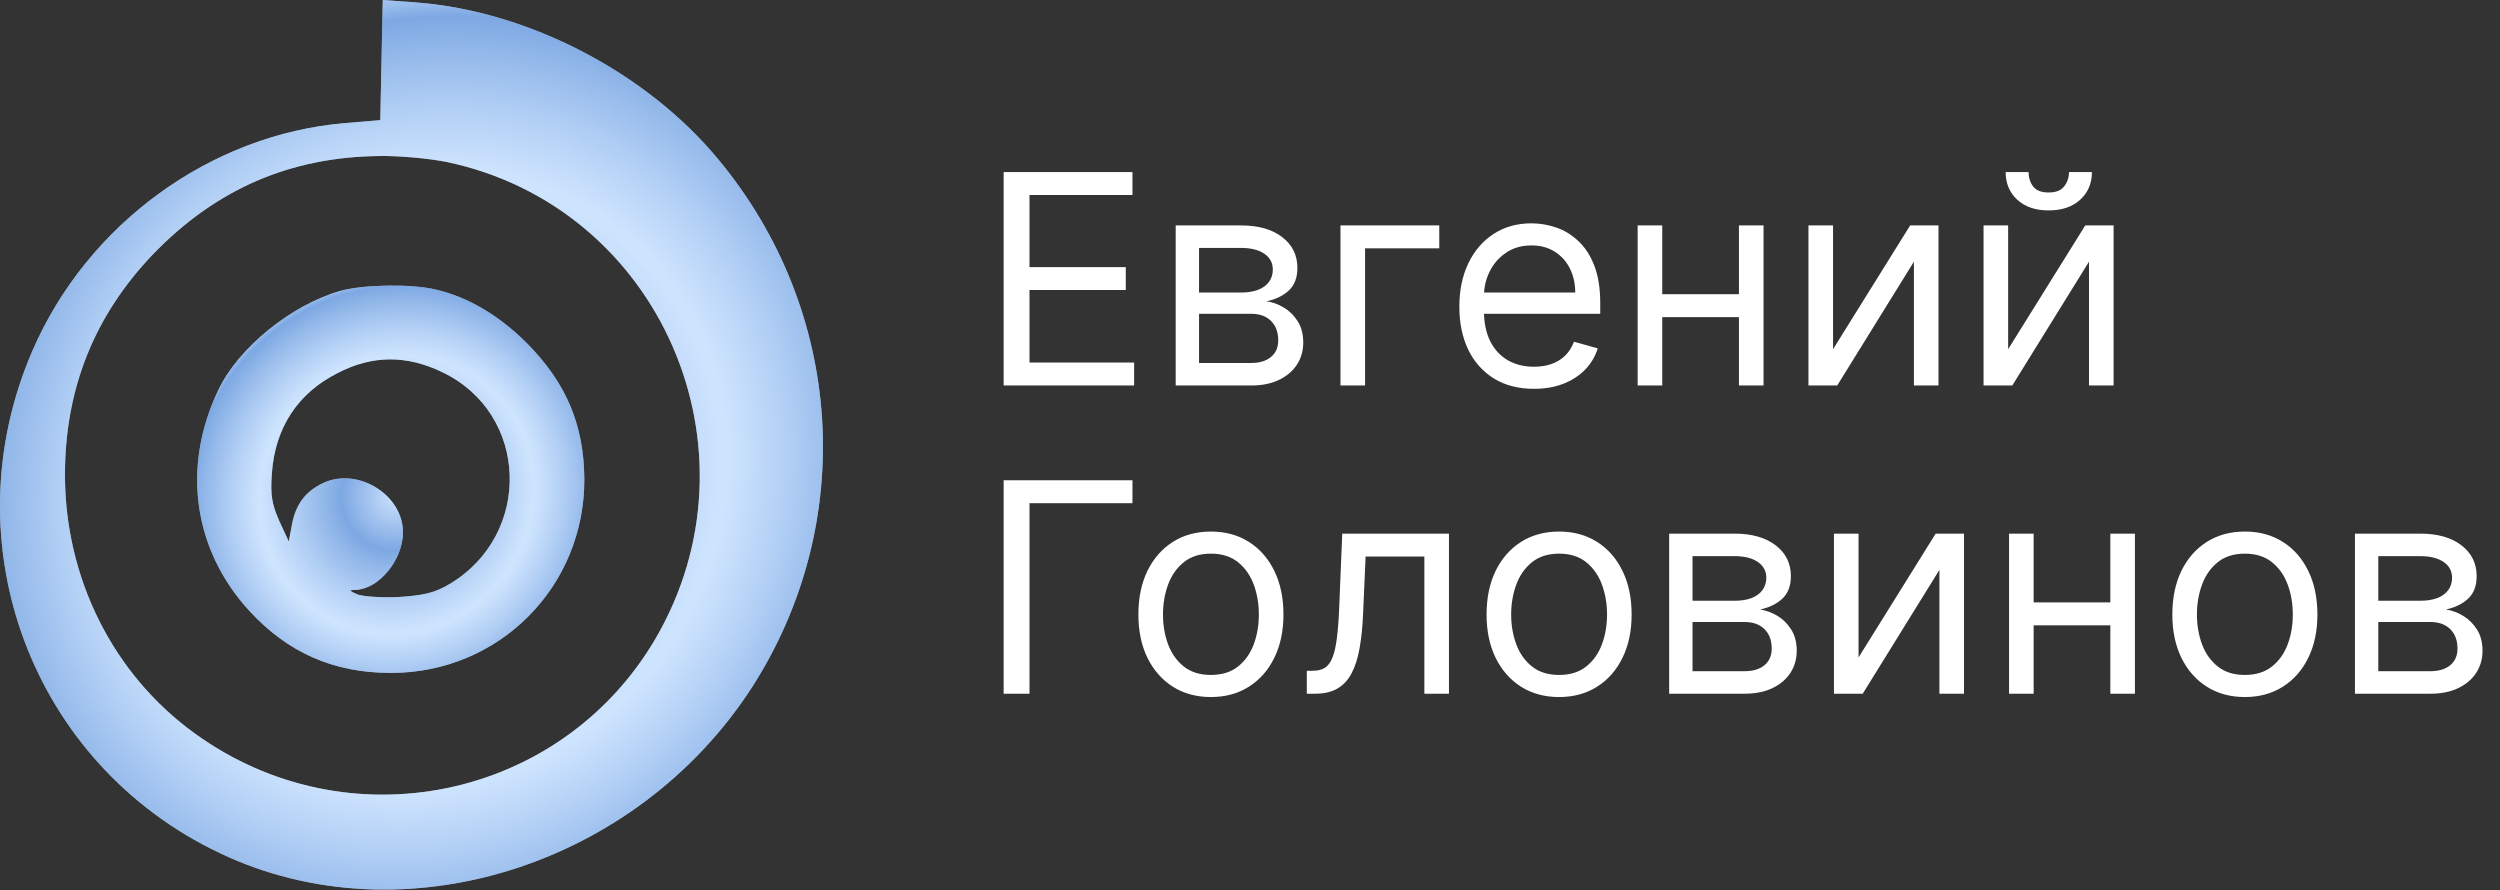
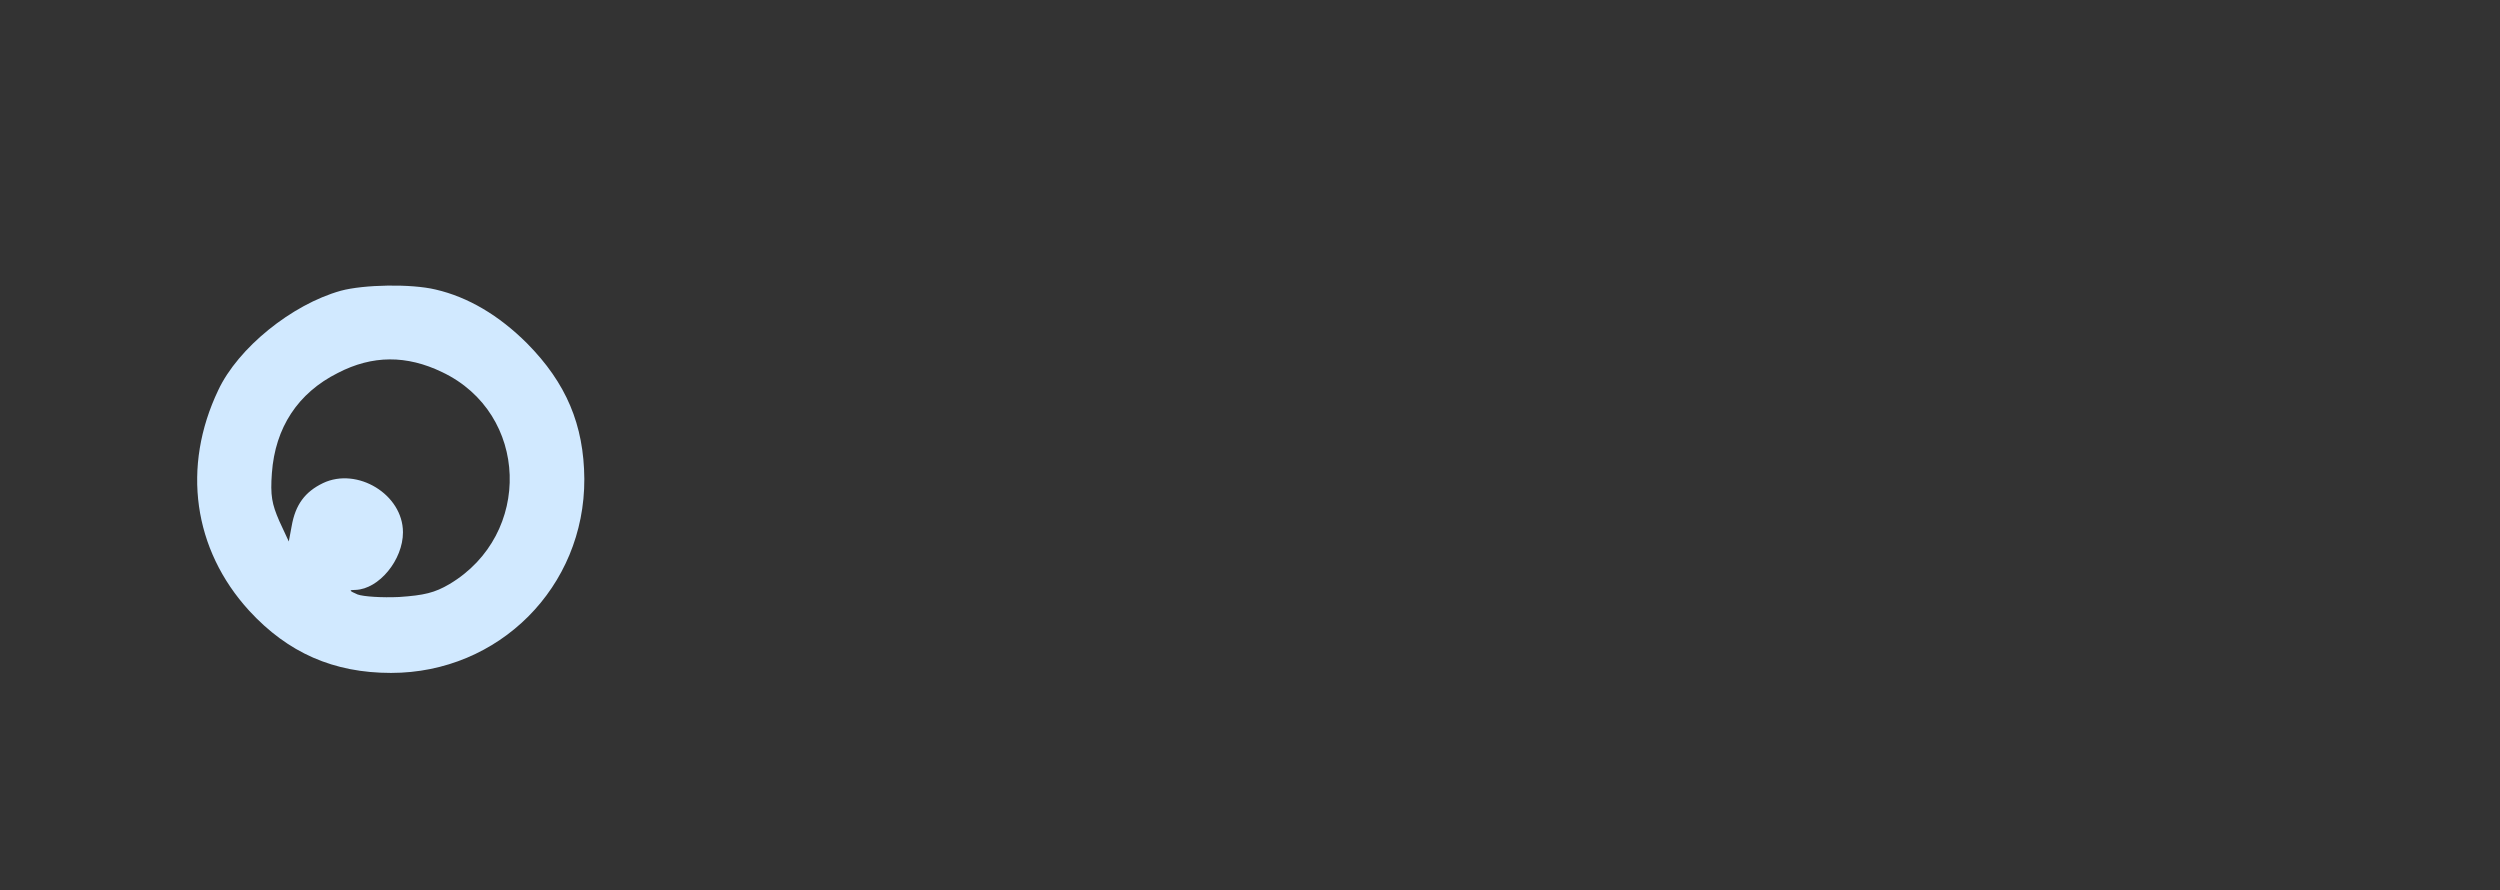
<svg xmlns="http://www.w3.org/2000/svg" width="511" height="182" viewBox="0 0 511 182" fill="none">
  <rect x="0" y="0" width="511" height="182" fill="#333333" stroke="none" />
-   <path d="M77.984 12.28L77.731 24.559L70.57 25.156C43.019 27.459 17.828 45.793 6.622 71.716C-10.397 111.028 6.454 156.139 44.957 174.387C82.196 192.125 130.052 177.116 153.726 140.448C175.295 106.85 172.599 63.615 146.818 32.575C132.158 14.838 108.062 2.303 85.229 0.512L78.237 0L77.984 12.28ZM91.211 33.087C134.938 42.211 156.591 91.927 133.927 130.641C114.549 163.558 70.991 172.511 39.818 149.914C23.136 137.89 13.278 118.191 13.278 97.043C13.278 79.391 19.344 64.383 31.392 51.847C44.199 38.63 59.364 32.064 77.562 31.893C81.607 31.808 87.757 32.405 91.211 33.087Z" fill="#D1E9FF" />
-   <path d="M77.984 12.28L77.731 24.559L70.57 25.156C43.019 27.459 17.828 45.793 6.622 71.716C-10.397 111.028 6.454 156.139 44.957 174.387C82.196 192.125 130.052 177.116 153.726 140.448C175.295 106.85 172.599 63.615 146.818 32.575C132.158 14.838 108.062 2.303 85.229 0.512L78.237 0L77.984 12.28ZM91.211 33.087C134.938 42.211 156.591 91.927 133.927 130.641C114.549 163.558 70.991 172.511 39.818 149.914C23.136 137.89 13.278 118.191 13.278 97.043C13.278 79.391 19.344 64.383 31.392 51.847C44.199 38.63 59.364 32.064 77.562 31.893C81.607 31.808 87.757 32.405 91.211 33.087Z" fill="url(#paint0_radial_2087_34)" fill-opacity="0.6" />
  <path d="M69.644 59.433C59.618 62.247 48.666 71.116 44.621 79.729C37.123 95.419 39.482 112.304 50.94 124.839C58.86 133.452 68.212 137.545 79.923 137.545C101.997 137.545 119.522 119.978 119.437 97.892C119.353 86.806 115.73 78.279 107.726 70.178C101.997 64.464 95.678 60.712 89.022 59.177C84.051 57.983 74.362 58.154 69.644 59.433ZM90.37 76.062C108.148 84.504 108.906 109.234 91.887 119.381C88.854 121.172 86.663 121.684 81.608 122.025C78.07 122.195 74.278 121.94 73.099 121.513C71.329 120.746 71.245 120.575 72.677 120.575C77.48 120.405 82.366 114.435 82.366 108.807C82.366 101.047 73.014 95.419 66.022 98.745C62.314 100.536 60.377 103.179 59.618 107.528L59.029 110.683L57.091 106.505C55.574 103.009 55.237 101.303 55.574 96.698C56.248 87.403 60.882 80.326 69.055 76.232C76.132 72.566 83.125 72.566 90.37 76.062Z" fill="#D1E9FF" />
-   <path d="M69.644 59.433C59.618 62.247 48.666 71.116 44.621 79.729C37.123 95.419 39.482 112.304 50.94 124.839C58.86 133.452 68.212 137.545 79.923 137.545C101.997 137.545 119.522 119.978 119.437 97.892C119.353 86.806 115.73 78.279 107.726 70.178C101.997 64.464 95.678 60.712 89.022 59.177C84.051 57.983 74.362 58.154 69.644 59.433ZM90.37 76.062C108.148 84.504 108.906 109.234 91.887 119.381C88.854 121.172 86.663 121.684 81.608 122.025C78.07 122.195 74.278 121.94 73.099 121.513C71.329 120.746 71.245 120.575 72.677 120.575C77.48 120.405 82.366 114.435 82.366 108.807C82.366 101.047 73.014 95.419 66.022 98.745C62.314 100.536 60.377 103.179 59.618 107.528L59.029 110.683L57.091 106.505C55.574 103.009 55.237 101.303 55.574 96.698C56.248 87.403 60.882 80.326 69.055 76.232C76.132 72.566 83.125 72.566 90.37 76.062Z" fill="url(#paint1_radial_2087_34)" fill-opacity="0.6" />
-   <path d="M205.146 78.793V35.17H231.473V39.856H210.428V54.596H230.11V59.282H210.428V74.107H231.814V78.793H205.146ZM240.312 78.793V46.076H253.689C257.21 46.076 260.008 46.871 262.081 48.462C264.154 50.052 265.191 52.154 265.191 54.766C265.191 56.754 264.602 58.295 263.423 59.389C262.244 60.468 260.732 61.199 258.886 61.582C260.093 61.753 261.265 62.179 262.401 62.86C263.551 63.542 264.502 64.479 265.255 65.672C266.007 66.851 266.384 68.299 266.384 70.017C266.384 71.693 265.958 73.191 265.106 74.512C264.254 75.832 263.032 76.876 261.442 77.643C259.852 78.41 257.949 78.793 255.734 78.793H240.312ZM245.084 74.192H255.734C257.466 74.192 258.822 73.78 259.802 72.957C260.782 72.133 261.272 71.011 261.272 69.591C261.272 67.901 260.782 66.574 259.802 65.608C258.822 64.628 257.466 64.138 255.734 64.138H245.084V74.192ZM245.084 59.793H253.689C255.038 59.793 256.195 59.609 257.161 59.239C258.126 58.856 258.865 58.316 259.376 57.621C259.901 56.911 260.164 56.073 260.164 55.107C260.164 53.73 259.589 52.651 258.439 51.87C257.289 51.074 255.705 50.677 253.689 50.677H245.084V59.793ZM294.186 46.076V50.762H279.02V78.793H273.993V46.076H294.186ZM313.542 79.475C310.39 79.475 307.671 78.779 305.384 77.387C303.112 75.981 301.359 74.022 300.123 71.508C298.902 68.981 298.291 66.041 298.291 62.69C298.291 59.339 298.902 56.385 300.123 53.829C301.359 51.259 303.077 49.257 305.278 47.822C307.493 46.374 310.077 45.65 313.031 45.65C314.735 45.65 316.418 45.934 318.079 46.502C319.741 47.07 321.253 47.993 322.616 49.271C323.979 50.535 325.066 52.21 325.875 54.298C326.685 56.385 327.089 58.955 327.089 62.008V64.138H301.87V59.793H321.977C321.977 57.947 321.608 56.3 320.87 54.852C320.145 53.403 319.109 52.26 317.76 51.422C316.425 50.584 314.849 50.166 313.031 50.166C311.029 50.166 309.296 50.663 307.834 51.657C306.385 52.636 305.271 53.914 304.49 55.491C303.709 57.067 303.318 58.757 303.318 60.56V63.457C303.318 65.928 303.744 68.022 304.596 69.74C305.462 71.444 306.662 72.744 308.196 73.638C309.73 74.519 311.512 74.959 313.542 74.959C314.863 74.959 316.056 74.774 317.121 74.405C318.2 74.022 319.13 73.454 319.911 72.701C320.692 71.934 321.296 70.983 321.722 69.847L326.578 71.21C326.067 72.857 325.208 74.306 324.001 75.555C322.794 76.791 321.303 77.756 319.528 78.452C317.753 79.134 315.758 79.475 313.542 79.475ZM356.633 60.134V64.82H338.57V60.134H356.633ZM339.763 46.076V78.793H334.736V46.076H339.763ZM360.467 46.076V78.793H355.44V46.076H360.467ZM374.674 71.38L390.436 46.076H396.23V78.793H391.203V53.488L375.526 78.793H369.647V46.076H374.674V71.38ZM410.463 71.38L426.226 46.076H432.019V78.793H426.992V53.488L411.315 78.793H405.437V46.076H410.463V71.38ZM422.903 35.17H427.589C427.589 37.471 426.794 39.352 425.203 40.815C423.613 42.277 421.454 43.009 418.728 43.009C416.044 43.009 413.907 42.277 412.317 40.815C410.74 39.352 409.952 37.471 409.952 35.17H414.638C414.638 36.278 414.944 37.251 415.554 38.088C416.179 38.926 417.237 39.345 418.728 39.345C420.219 39.345 421.284 38.926 421.923 38.088C422.576 37.251 422.903 36.278 422.903 35.17ZM231.473 98.17V102.856H210.428V141.793H205.146V98.17H231.473ZM247.512 142.475C244.558 142.475 241.967 141.772 239.737 140.366C237.522 138.96 235.79 136.993 234.54 134.466C233.305 131.938 232.687 128.984 232.687 125.605C232.687 122.197 233.305 119.222 234.54 116.68C235.79 114.138 237.522 112.164 239.737 110.759C241.967 109.353 244.558 108.65 247.512 108.65C250.465 108.65 253.05 109.353 255.265 110.759C257.494 112.164 259.227 114.138 260.462 116.68C261.712 119.222 262.337 122.197 262.337 125.605C262.337 128.984 261.712 131.938 260.462 134.466C259.227 136.993 257.494 138.96 255.265 140.366C253.05 141.772 250.465 142.475 247.512 142.475ZM247.512 137.959C249.755 137.959 251.601 137.384 253.05 136.234C254.498 135.083 255.57 133.571 256.266 131.697C256.962 129.822 257.31 127.792 257.31 125.605C257.31 123.418 256.962 121.38 256.266 119.492C255.57 117.603 254.498 116.077 253.05 114.912C251.601 113.748 249.755 113.166 247.512 113.166C245.268 113.166 243.422 113.748 241.974 114.912C240.525 116.077 239.453 117.603 238.757 119.492C238.062 121.38 237.714 123.418 237.714 125.605C237.714 127.792 238.062 129.822 238.757 131.697C239.453 133.571 240.525 135.083 241.974 136.234C243.422 137.384 245.268 137.959 247.512 137.959ZM267.113 141.793V137.107H268.306C269.286 137.107 270.102 136.915 270.756 136.532C271.409 136.134 271.934 135.446 272.332 134.466C272.744 133.472 273.056 132.094 273.269 130.333C273.496 128.558 273.66 126.301 273.759 123.56L274.355 109.076H296.167V141.793H291.14V113.762H279.127L278.615 125.434C278.502 128.118 278.26 130.483 277.891 132.527C277.536 134.558 276.989 136.262 276.251 137.639C275.527 139.017 274.561 140.053 273.354 140.749C272.147 141.445 270.635 141.793 268.817 141.793H267.113ZM318.681 142.475C315.727 142.475 313.136 141.772 310.906 140.366C308.691 138.96 306.959 136.993 305.709 134.466C304.474 131.938 303.856 128.984 303.856 125.605C303.856 122.197 304.474 119.222 305.709 116.68C306.959 114.138 308.691 112.164 310.906 110.759C313.136 109.353 315.727 108.65 318.681 108.65C321.635 108.65 324.219 109.353 326.434 110.759C328.664 112.164 330.396 114.138 331.631 116.68C332.881 119.222 333.506 122.197 333.506 125.605C333.506 128.984 332.881 131.938 331.631 134.466C330.396 136.993 328.664 138.96 326.434 140.366C324.219 141.772 321.635 142.475 318.681 142.475ZM318.681 137.959C320.925 137.959 322.771 137.384 324.219 136.234C325.667 135.083 326.74 133.571 327.435 131.697C328.131 129.822 328.479 127.792 328.479 125.605C328.479 123.418 328.131 121.38 327.435 119.492C326.74 117.603 325.667 116.077 324.219 114.912C322.771 113.748 320.925 113.166 318.681 113.166C316.437 113.166 314.591 113.748 313.143 114.912C311.695 116.077 310.622 117.603 309.927 119.492C309.231 121.38 308.883 123.418 308.883 125.605C308.883 127.792 309.231 129.822 309.927 131.697C310.622 133.571 311.695 135.083 313.143 136.234C314.591 137.384 316.437 137.959 318.681 137.959ZM341.179 141.793V109.076H354.556C358.077 109.076 360.875 109.871 362.948 111.462C365.021 113.052 366.058 115.154 366.058 117.766C366.058 119.754 365.469 121.295 364.29 122.389C363.111 123.468 361.599 124.199 359.753 124.582C360.96 124.753 362.132 125.179 363.268 125.86C364.418 126.542 365.369 127.479 366.122 128.672C366.874 129.851 367.251 131.299 367.251 133.017C367.251 134.693 366.825 136.191 365.973 137.512C365.121 138.832 363.899 139.876 362.309 140.643C360.719 141.41 358.816 141.793 356.601 141.793H341.179ZM345.951 137.192H356.601C358.333 137.192 359.689 136.78 360.669 135.957C361.649 135.133 362.139 134.011 362.139 132.591C362.139 130.901 361.649 129.574 360.669 128.608C359.689 127.628 358.333 127.138 356.601 127.138H345.951V137.192ZM345.951 122.793H354.556C355.905 122.793 357.062 122.609 358.028 122.239C358.993 121.856 359.732 121.316 360.243 120.621C360.768 119.911 361.031 119.073 361.031 118.107C361.031 116.73 360.456 115.651 359.306 114.87C358.156 114.074 356.572 113.677 354.556 113.677H345.951V122.793ZM379.887 134.381L395.649 109.076H401.443V141.793H396.416V116.488L380.739 141.793H374.86V109.076H379.887V134.381ZM432.546 123.134V127.82H414.484V123.134H432.546ZM415.677 109.076V141.793H410.65V109.076H415.677ZM436.38 109.076V141.793H431.354V109.076H436.38ZM458.852 142.475C455.898 142.475 453.307 141.772 451.078 140.366C448.862 138.96 447.13 136.993 445.88 134.466C444.645 131.938 444.027 128.984 444.027 125.605C444.027 122.197 444.645 119.222 445.88 116.68C447.13 114.138 448.862 112.164 451.078 110.759C453.307 109.353 455.898 108.65 458.852 108.65C461.806 108.65 464.39 109.353 466.605 110.759C468.835 112.164 470.567 114.138 471.803 116.68C473.052 119.222 473.677 122.197 473.677 125.605C473.677 128.984 473.052 131.938 471.803 134.466C470.567 136.993 468.835 138.96 466.605 140.366C464.39 141.772 461.806 142.475 458.852 142.475ZM458.852 137.959C461.096 137.959 462.942 137.384 464.39 136.234C465.839 135.083 466.911 133.571 467.606 131.697C468.302 129.822 468.65 127.792 468.65 125.605C468.65 123.418 468.302 121.38 467.606 119.492C466.911 117.603 465.839 116.077 464.39 114.912C462.942 113.748 461.096 113.166 458.852 113.166C456.608 113.166 454.762 113.748 453.314 114.912C451.866 116.077 450.794 117.603 450.098 119.492C449.402 121.38 449.054 123.418 449.054 125.605C449.054 127.792 449.402 129.822 450.098 131.697C450.794 133.571 451.866 135.083 453.314 136.234C454.762 137.384 456.608 137.959 458.852 137.959ZM481.35 141.793V109.076H494.727C498.249 109.076 501.046 109.871 503.119 111.462C505.192 113.052 506.229 115.154 506.229 117.766C506.229 119.754 505.64 121.295 504.461 122.389C503.282 123.468 501.77 124.199 499.924 124.582C501.131 124.753 502.303 125.179 503.439 125.86C504.589 126.542 505.54 127.479 506.293 128.672C507.046 129.851 507.422 131.299 507.422 133.017C507.422 134.693 506.996 136.191 506.144 137.512C505.292 138.832 504.071 139.876 502.48 140.643C500.89 141.41 498.987 141.793 496.772 141.793H481.35ZM486.122 137.192H496.772C498.504 137.192 499.86 136.78 500.84 135.957C501.82 135.133 502.31 134.011 502.31 132.591C502.31 130.901 501.82 129.574 500.84 128.608C499.86 127.628 498.504 127.138 496.772 127.138H486.122V137.192ZM486.122 122.793H494.727C496.076 122.793 497.233 122.609 498.199 122.239C499.164 121.856 499.903 121.316 500.414 120.621C500.939 119.911 501.202 119.073 501.202 118.107C501.202 116.73 500.627 115.651 499.477 114.87C498.327 114.074 496.743 113.677 494.727 113.677H486.122V122.793Z" fill="white" />
  <defs>
    <radialGradient id="paint0_radial_2087_34" cx="0" cy="0" r="1" gradientUnits="userSpaceOnUse" gradientTransform="translate(86.668 98.22) rotate(125.306) scale(114.066 106.383)">
      <stop stop-color="#CCE0FE" />
      <stop offset="0.227" stop-color="#467DD0" />
      <stop offset="0.565" stop-color="#CCE0FE" stop-opacity="0.8" />
      <stop offset="0.853" stop-color="#467DD0" />
      <stop offset="1" stop-color="#CCE0FE" stop-opacity="0" />
    </radialGradient>
    <radialGradient id="paint1_radial_2087_34" cx="0" cy="0" r="1" gradientUnits="userSpaceOnUse" gradientTransform="translate(81.075 101.139) rotate(127.422) scale(51.037 48.706)">
      <stop stop-color="#CCE0FE" />
      <stop offset="0.227" stop-color="#467DD0" />
      <stop offset="0.565" stop-color="#CCE0FE" stop-opacity="0.8" />
      <stop offset="0.853" stop-color="#467DD0" />
      <stop offset="1" stop-color="#CCE0FE" stop-opacity="0" />
    </radialGradient>
  </defs>
</svg>